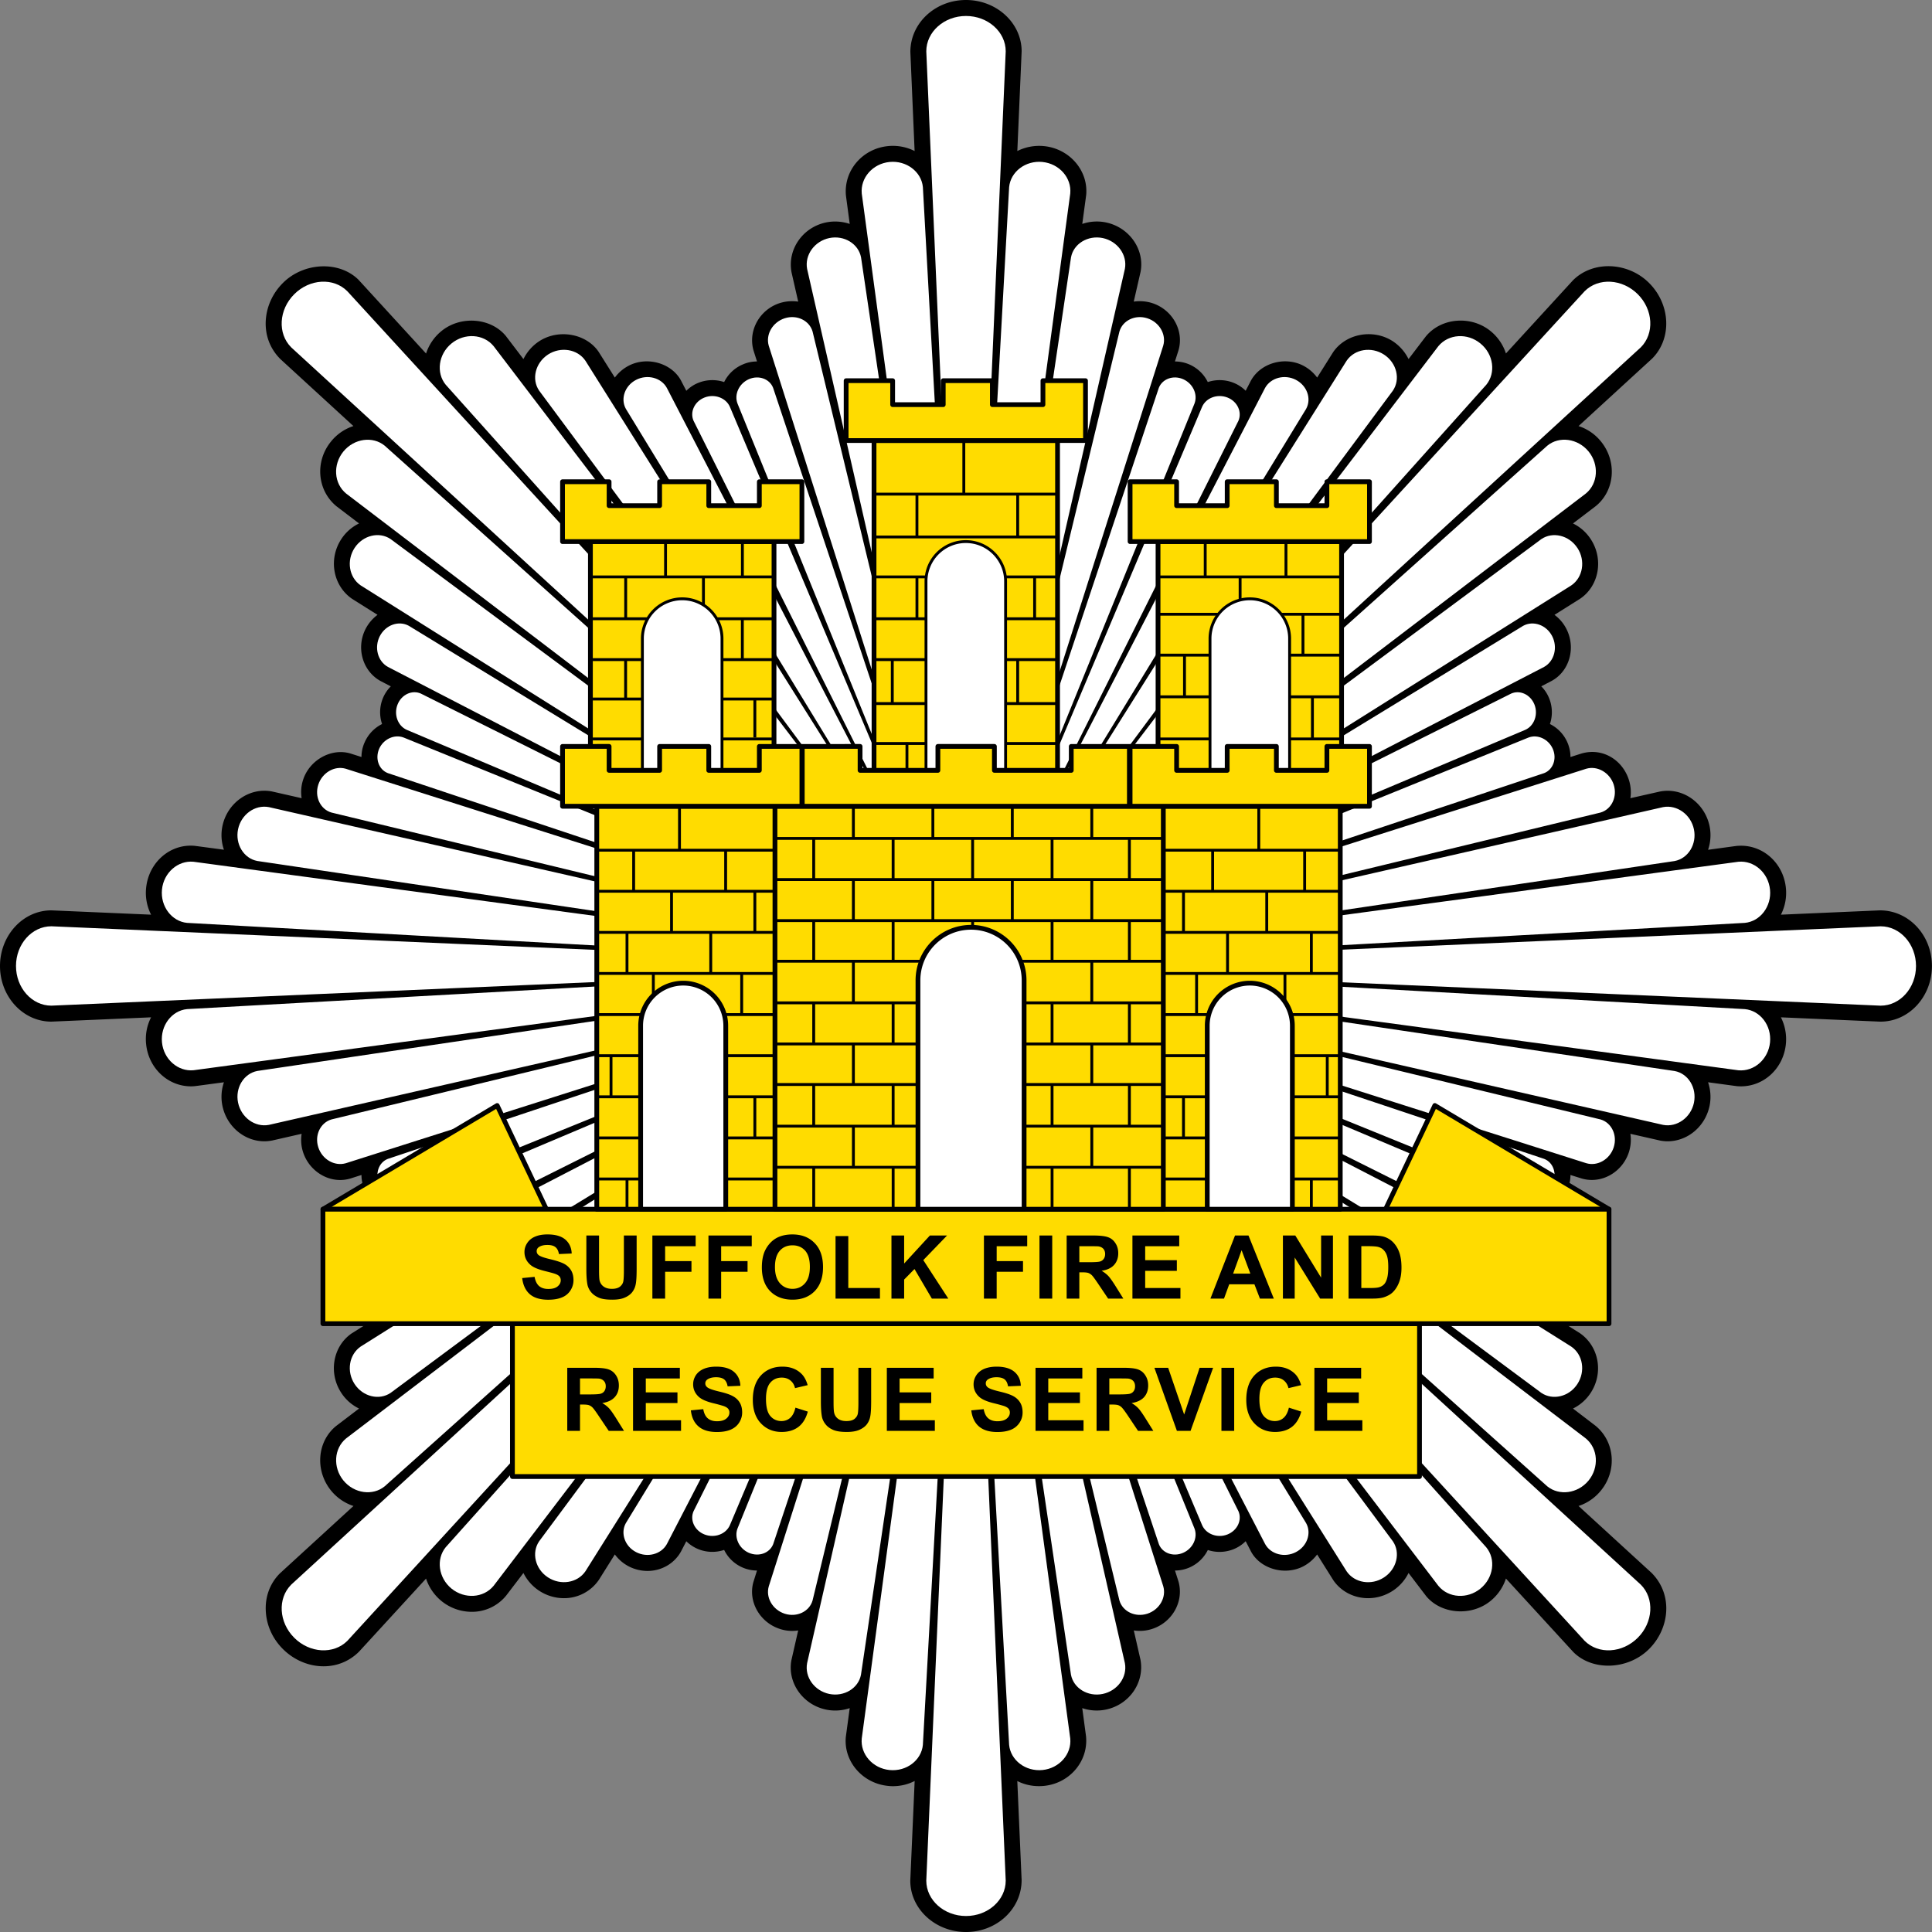
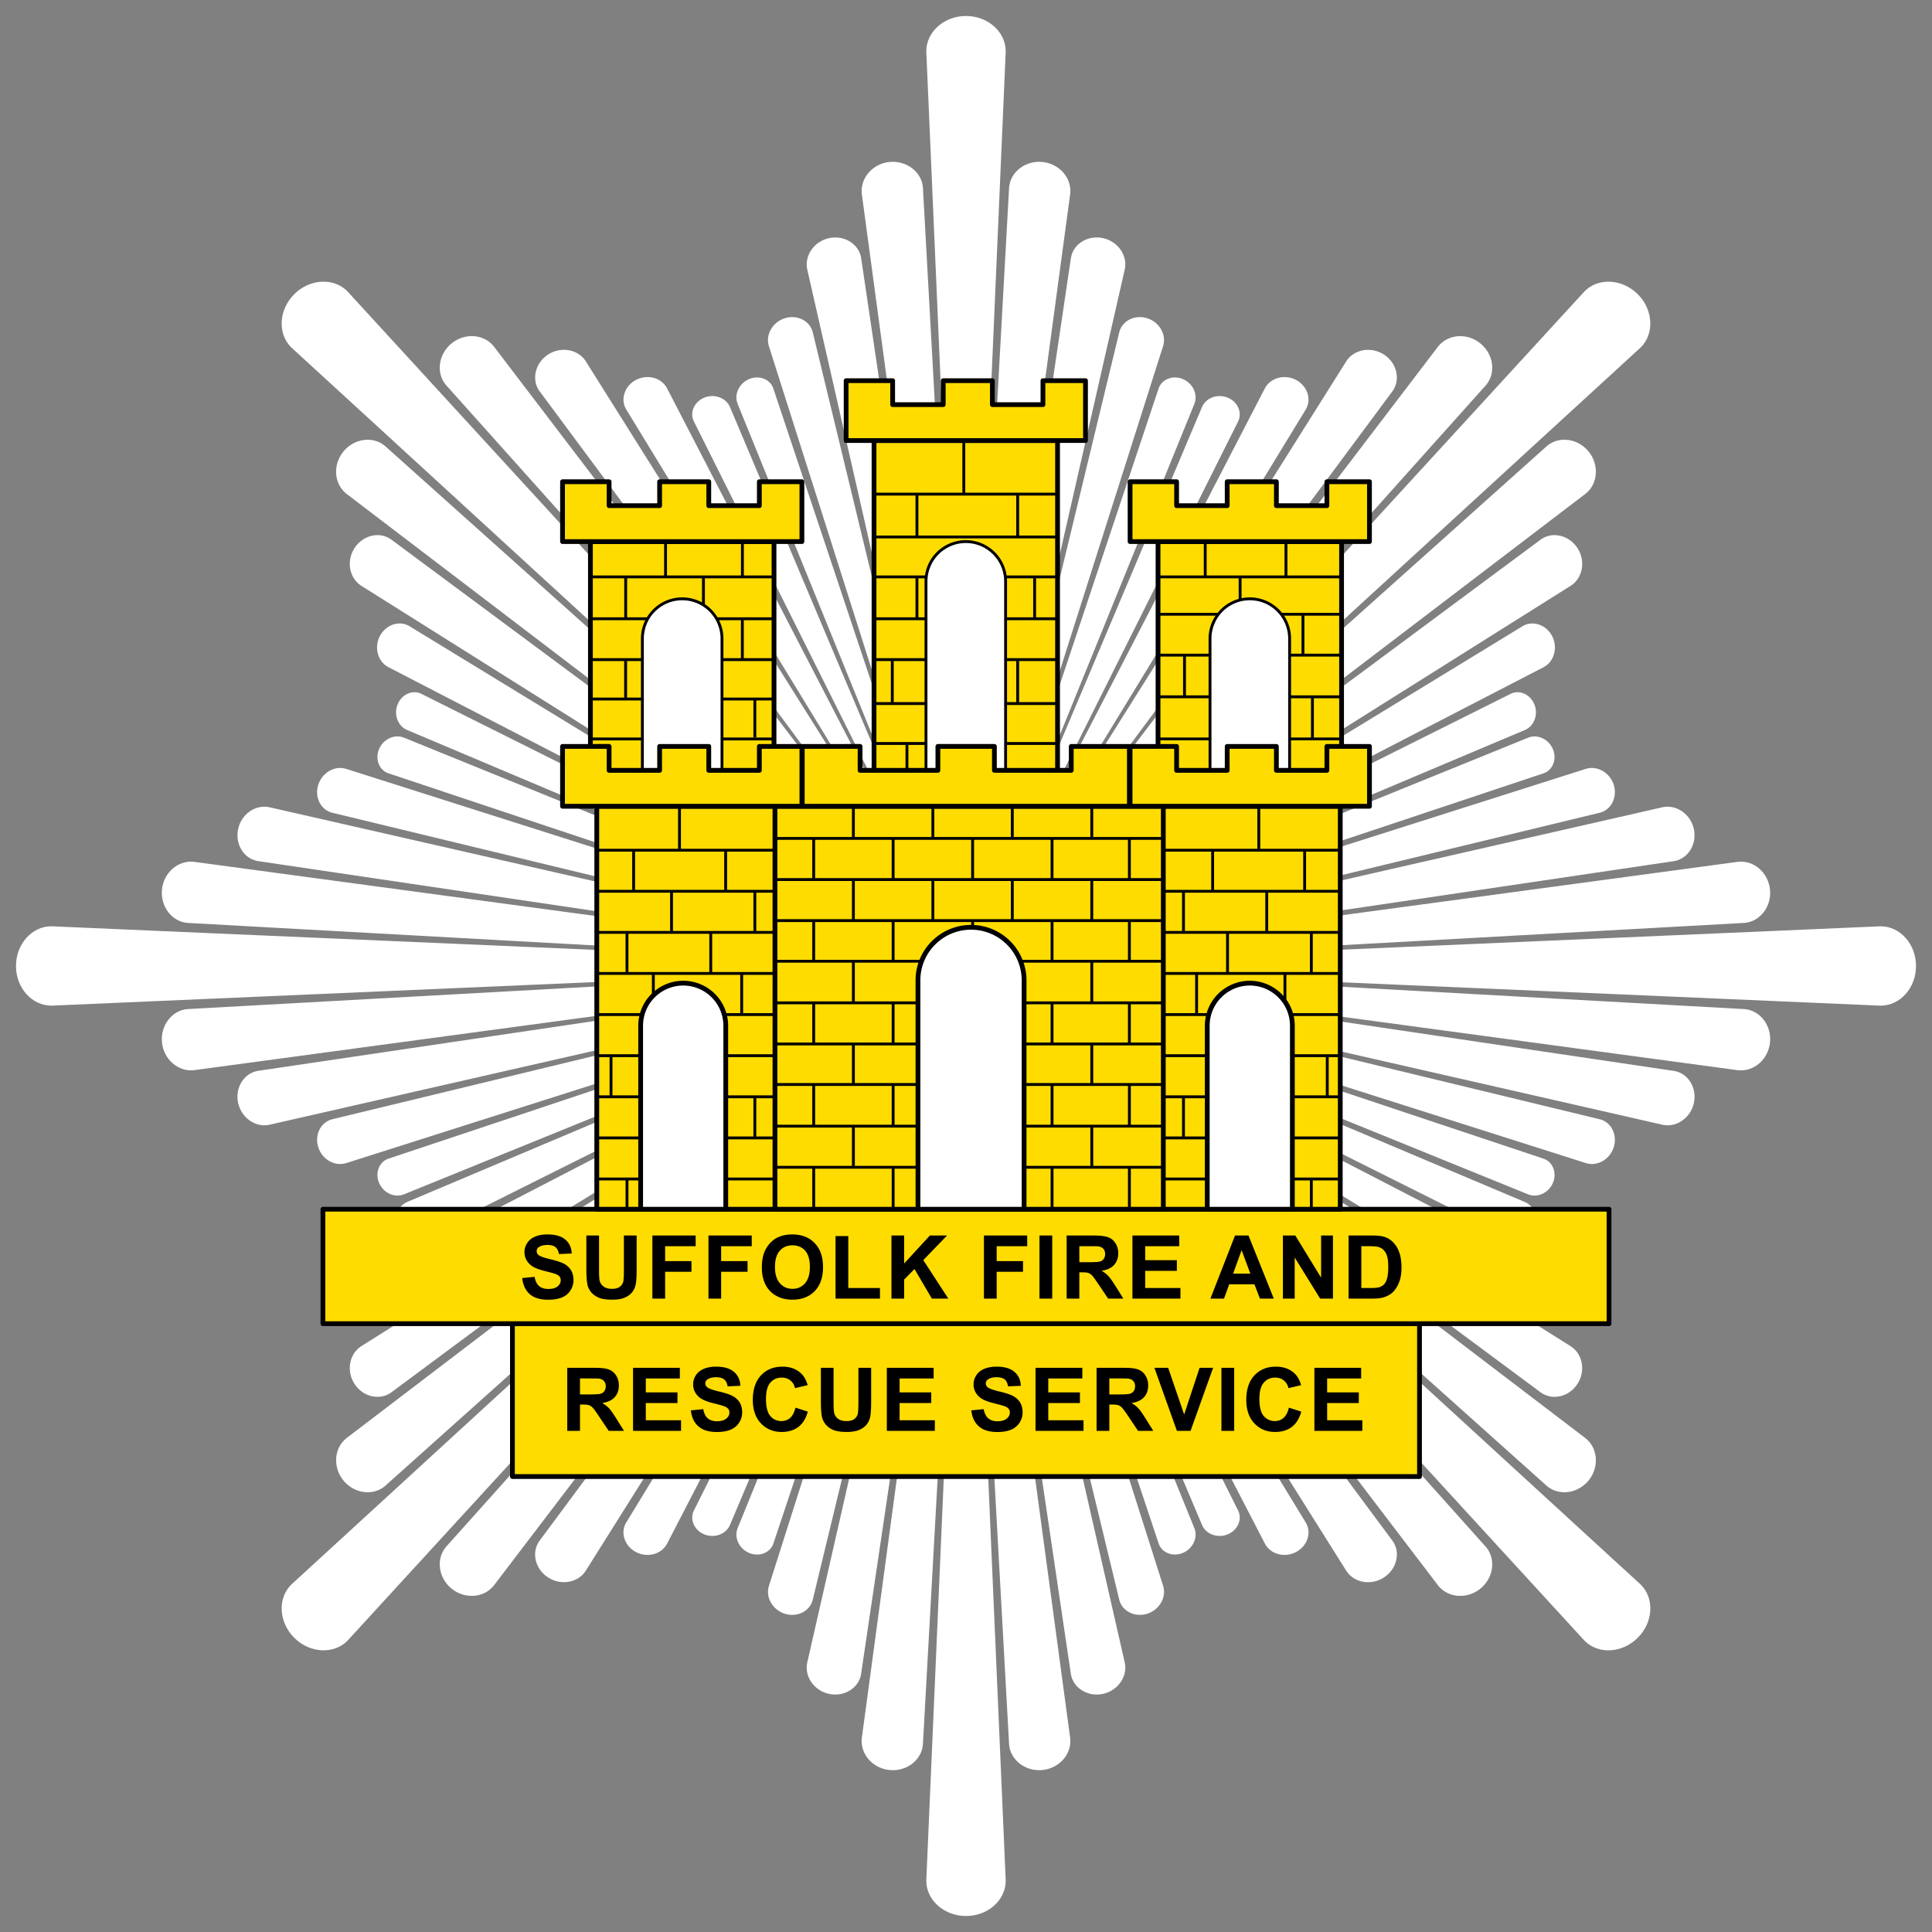
<svg xmlns="http://www.w3.org/2000/svg" width="300" height="300">
  <rect width="100%" height="100%" fill="#808080" stroke="none" />
-   <path d="m291.914 141.36-15.374.67a7.462 7.462 0 0 0 .772-4.146c-.372-3.745-3.374-6.561-6.971-6.561-.214 0-.428.009-.734.037l-4.378.595c.4-1.162.483-2.445.232-3.681-.669-3.179-3.401-5.484-6.524-5.484a6.29 6.29 0 0 0-1.236.13l-4.536 1.023c.14-.93.065-1.915-.233-2.844-.976-3.068-4.052-5.057-7.37-4.09l-1.701.54a5.66 5.66 0 0 0-.474-2.26 5.742 5.742 0 0 0-2.714-2.862 5.759 5.759 0 0 0-.093-3.923 5.521 5.521 0 0 0-1.255-1.933l1.627-.846c2.77-1.515 3.783-5.14 2.268-8.086a6.155 6.155 0 0 0-1.84-2.165l4.005-2.52c2.919-1.998 3.653-6.134 1.627-9.229a6.895 6.895 0 0 0-2.76-2.444l3.578-2.724c2.946-2.435 3.28-6.924.762-10.01a7.372 7.372 0 0 0-3.476-2.388l11.423-10.475c3.104-3.105 2.89-8.384-.474-11.749-3.244-3.244-8.682-3.54-11.823-.4l-10.4 11.35a7.46 7.46 0 0 0-2.39-3.477c-2.974-2.426-7.62-2.128-10.056.837l-2.677 3.513a7.08 7.08 0 0 0-2.444-2.77c-2.993-1.952-7.26-1.245-9.276 1.71l-2.473 3.932a6.29 6.29 0 0 0-2.175-1.859c-2.844-1.46-6.59-.427-8.104 2.324l-.818 1.58a5.69 5.69 0 0 0-1.934-1.255 5.834 5.834 0 0 0-3.95-.093 5.74 5.74 0 0 0-2.835-2.723 5.639 5.639 0 0 0-2.267-.474l.557-1.748c.883-3.039-.957-6.32-4.108-7.324a6.434 6.434 0 0 0-2.844-.223l1.06-4.628c.66-3.477-1.757-6.916-5.382-7.668a6.988 6.988 0 0 0-3.671.232l.604-4.47c.362-3.802-2.575-7.213-6.544-7.613a7.615 7.615 0 0 0-4.145.762l.67-15.475c0-4.397-3.877-7.975-8.645-7.975-4.759 0-8.644 3.578-8.634 8.077l.66 15.373a7.516 7.516 0 0 0-4.146-.762c-3.969.4-6.896 3.81-6.515 7.705l.585 4.378a7.091 7.091 0 0 0-3.671-.232c-3.625.752-6.042 4.191-5.363 7.76l1.032 4.536a6.455 6.455 0 0 0-2.844.223c-3.142 1.004-4.982 4.285-4.09 7.38l.539 1.692c-.78 0-1.534.158-2.259.483a5.704 5.704 0 0 0-2.844 2.714 5.809 5.809 0 0 0-3.94.093 5.539 5.539 0 0 0-1.934 1.264l-.846-1.636c-1.477-2.677-5.232-3.745-8.086-2.268a6.234 6.234 0 0 0-2.166 1.85l-2.528-4.015c-1.924-2.817-6.218-3.588-9.22-1.627a7.007 7.007 0 0 0-2.444 2.77l-2.733-3.588c-2.333-2.835-7.026-3.206-10.01-.753a7.484 7.484 0 0 0-2.38 3.477L55.685 43.46c-2.993-2.993-8.514-2.76-11.749.474-1.598 1.59-2.537 3.662-2.667 5.828-.13 2.277.65 4.378 2.268 5.995l11.339 10.4a7.392 7.392 0 0 0-3.467 2.39c-2.528 3.085-2.184 7.574.837 10.065l3.504 2.668a6.895 6.895 0 0 0-2.76 2.444c-2.018 3.095-1.293 7.231 1.7 9.276l3.932 2.472a6.395 6.395 0 0 0-1.85 2.175c-1.506 2.928-.493 6.553 2.324 8.105l1.589.827c-.54.53-.976 1.19-1.264 1.924a5.704 5.704 0 0 0-.093 3.923 5.742 5.742 0 0 0-2.714 2.862 5.485 5.485 0 0 0-.483 2.259l-1.757-.558c-2.974-.855-6.33 1.041-7.315 4.118a6.143 6.143 0 0 0-.223 2.835l-4.628-1.05c-3.532-.66-6.925 1.803-7.668 5.372a6.953 6.953 0 0 0 .232 3.68l-4.47-.595c-3.867-.4-7.223 2.566-7.613 6.534-.149 1.441.13 2.891.771 4.146l-15.484-.67c-4.397 0-7.975 3.876-7.975 8.645 0 4.758 3.578 8.634 7.975 8.634l15.484-.669a7.399 7.399 0 0 0-.771 4.155c.372 3.736 3.374 6.562 6.97 6.562.205 0 .428-.01.735-.047l4.378-.585a6.925 6.925 0 0 0-.232 3.67c.66 3.18 3.401 5.494 6.515 5.494.381 0 .771-.037 1.245-.13l4.536-1.032a6.172 6.172 0 0 0 .223 2.844c.818 2.547 3.188 4.331 5.763 4.331h.009c.52 0 1.04-.074 1.608-.241l1.691-.54c0 .763.158 1.534.484 2.25a5.762 5.762 0 0 0 2.714 2.872 5.705 5.705 0 0 0 .093 3.922 5.736 5.736 0 0 0 1.254 1.943l-1.626.836c-2.77 1.515-3.792 5.14-2.268 8.087a6.14 6.14 0 0 0 1.84 2.165l-4.006 2.52c-2.918 1.997-3.652 6.134-1.626 9.229a6.895 6.895 0 0 0 2.76 2.444l-3.587 2.733c-2.937 2.426-3.272 6.906-.753 10.01a7.506 7.506 0 0 0 3.476 2.389L43.46 244.316c-1.543 1.543-2.324 3.644-2.184 5.92.12 2.166 1.06 4.24 2.658 5.829 1.7 1.7 3.997 2.676 6.302 2.676 2.09 0 4.024-.78 5.52-2.277l10.401-11.34a7.56 7.56 0 0 0 2.389 3.477 7.471 7.471 0 0 0 4.703 1.682 6.84 6.84 0 0 0 5.354-2.528l2.676-3.504a7.045 7.045 0 0 0 2.445 2.76 7.012 7.012 0 0 0 3.839 1.153A6.54 6.54 0 0 0 93 245.311l2.472-3.941a6.26 6.26 0 0 0 2.166 1.859 6.421 6.421 0 0 0 2.9.706c2.184 0 4.173-1.143 5.214-3.03l.818-1.58c.548.54 1.208.967 1.933 1.255a5.81 5.81 0 0 0 3.941.093 5.721 5.721 0 0 0 2.844 2.723 5.628 5.628 0 0 0 2.259.474l-.549 1.748c-.883 3.03.958 6.31 4.109 7.324a6.016 6.016 0 0 0 2.834.232l-1.05 4.61c-.66 3.486 1.757 6.925 5.372 7.678.474.102.958.148 1.432.148.79 0 1.543-.13 2.249-.372l-.604 4.462c-.363 3.792 2.565 7.212 6.543 7.612.251.028.502.046.753.046 1.227 0 2.38-.288 3.393-.808l-.679 15.485c0 4.387 3.885 7.965 8.653 7.965 4.76 0 8.644-3.578 8.635-8.077l-.67-15.364c1.218.614 2.612.902 4.155.753 3.97-.4 6.897-3.82 6.516-7.705l-.586-4.369a6.986 6.986 0 0 0 3.672.223c3.624-.753 6.032-4.192 5.363-7.76l-1.032-4.527c.92.14 1.905.074 2.844-.233 3.142-1.013 4.982-4.294 4.09-7.38l-.54-1.691c.781 0 1.534-.158 2.26-.474a5.743 5.743 0 0 0 2.843-2.714c1.227.418 2.658.4 3.941-.102a5.625 5.625 0 0 0 1.933-1.264l.846 1.635c1.46 2.677 5.224 3.746 8.086 2.278a6.42 6.42 0 0 0 2.166-1.85l2.519 4.006c1.19 1.738 3.206 2.779 5.39 2.779 1.358 0 2.687-.4 3.84-1.153a7.053 7.053 0 0 0 2.444-2.76l2.732 3.588c2.333 2.825 7.027 3.188 10.001.753a7.481 7.481 0 0 0 2.389-3.477l10.475 11.423c2.993 2.993 8.514 2.76 11.748-.474 1.701-1.691 2.677-3.996 2.677-6.31 0-2.083-.79-4.016-2.277-5.512l-11.349-10.392a7.457 7.457 0 0 0 3.476-2.398c2.52-3.085 2.185-7.575-.836-10.056l-3.504-2.677a6.916 6.916 0 0 0 2.751-2.435c2.026-3.095 1.301-7.231-1.7-9.286l-3.932-2.463a6.35 6.35 0 0 0 1.859-2.184c1.496-2.928.483-6.552-2.333-8.105l-1.58-.827a5.46 5.46 0 0 0 1.264-1.924 5.705 5.705 0 0 0 .093-3.922 5.742 5.742 0 0 0 2.714-2.863 5.66 5.66 0 0 0 .474-2.258l1.756.548a5.515 5.515 0 0 0 1.562.223c2.584 0 4.944-1.775 5.762-4.331.288-.93.372-1.896.223-2.835l4.629 1.05c.381.074.771.112 1.143.112 3.123 0 5.856-2.305 6.525-5.493a7.025 7.025 0 0 0-.233-3.672l4.471.604c.214.019.418.028.632.028 3.606 0 6.609-2.816 6.98-6.57a7.559 7.559 0 0 0-.771-4.146l15.373.669h.102c4.406 0 7.975-3.876 7.975-8.635 0-4.768-3.569-8.644-8.077-8.644" />
  <path d="M138.126 25.151c-2.612.26-4.545 2.463-4.313 4.908l16.182 119.936-6.692-120.95c-.232-2.379-2.556-4.154-5.177-3.894m45.59 33.73c-1.534-.67-3.225-.047-3.774 1.338l-29.947 89.776 35.478-87.313c.557-1.431-.233-3.132-1.757-3.801m-61.855-9.462c-1.878.595-3.002 2.51-2.491 4.266l30.625 96.31-23.822-98.522c-.502-1.71-2.435-2.649-4.312-2.054m28.134-46.937c-3.392 0-6.162 2.463-6.162 5.493l6.162 142.02 6.172-142.02c0-3.03-2.77-5.493-6.172-5.493m28.144 46.937c-1.877-.595-3.82.344-4.313 2.054l-23.83 98.522 30.625-96.31c.52-1.756-.604-3.671-2.482-4.266m-16.265-24.268c-2.63-.26-4.945 1.515-5.177 3.894l-6.702 120.95L166.186 30.06c.242-2.445-1.7-4.648-4.312-4.908m9.36 11.813c-2.324-.474-4.536.893-4.927 2.993l-16.312 110.038 24.677-108.244c.41-2.156-1.134-4.303-3.439-4.787m-42.457 0c-2.305.484-3.848 2.63-3.448 4.787l24.667 108.244-16.293-110.038c-.4-2.1-2.612-3.467-4.926-2.993m-83.093 8.728c-2.398 2.398-2.612 6.097-.465 8.244l104.777 96.06L53.927 45.217c-2.138-2.147-5.837-1.933-8.244.474m24.426 7.64c-2.036 1.664-2.417 4.554-.902 6.404l80.788 90.26L76.643 53.74c-1.571-1.896-4.499-2.073-6.534-.409M53.323 70.109c-1.664 2.044-1.478 4.963.418 6.524l96.254 73.362-90.259-80.788c-1.85-1.515-4.74-1.134-6.413.902m31.76-15.048c-1.971 1.301-2.575 3.83-1.367 5.595l66.28 89.34L90.9 56.008c-1.237-1.813-3.848-2.23-5.819-.948m24.324 6.664c-1.552.604-2.314 2.25-1.71 3.616l42.3 84.654-36.658-86.82c-.614-1.404-2.38-2.054-3.932-1.45m6.878-2.844c-1.524.67-2.314 2.37-1.757 3.801l35.468 87.313-29.947-89.776c-.539-1.385-2.23-2.007-3.764-1.338M55.061 85.082c-1.292 1.97-.865 4.582.948 5.819l93.986 59.094-89.33-66.28c-1.766-1.207-4.303-.613-5.604 1.367m43.712-26.099c-1.747.902-2.454 2.946-1.59 4.499l52.812 86.513-46.445-89.757c-.873-1.599-3.03-2.156-4.777-1.255m151.808 62.868c-.595-1.859-2.51-2.992-4.266-2.481l-96.32 30.625 98.532-23.822c1.71-.492 2.649-2.435 2.054-4.322m-12.306-12.436c-.614-1.561-2.25-2.323-3.616-1.72l-84.664 42.3 86.83-36.657c1.403-.614 2.054-2.38 1.45-3.923m2.844 6.869c-.67-1.524-2.37-2.314-3.802-1.747l-87.322 35.458 89.786-29.947c1.384-.539 2.007-2.23 1.338-3.764m21.916 12.492c-.483-2.305-2.63-3.848-4.786-3.448l-108.254 24.667 110.038-16.293c2.11-.4 3.477-2.612 3.002-4.926m-72.441-67.051c-1.562-.604-3.318.046-3.932 1.45l-36.667 86.82 42.309-84.654c.595-1.367-.158-3.012-1.71-3.616m-40.58 88.289zm124.835-11.879c-.27-2.62-2.463-4.554-4.917-4.322l-119.937 16.182 120.95-6.692c2.389-.232 4.164-2.556 3.904-5.168m17.176 5.698-142.03 6.162h.01l.01.019v-.01l86.495 52.822c1.571.855 3.597.148 4.517-1.608.893-1.748.335-3.885-1.264-4.778l-89.757-46.435 84.655 42.3c1.366.603 3.002-.159 3.615-1.71.604-1.562-.046-3.319-1.45-3.932l-86.82-36.667 142.02 6.162c3.03 0 5.494-2.76 5.494-6.162 0-3.393-2.463-6.163-5.493-6.163m-51.009-45.06c-.901-1.747-2.937-2.453-4.498-1.598l-86.523 52.82 89.766-46.435c1.599-.883 2.157-3.04 1.255-4.787m-11.136-45.441c-2.026-1.673-4.954-1.478-6.524.409l-73.362 96.254 80.797-90.25c1.515-1.859 1.134-4.75-.91-6.413m-28.665 5.642c-1.738-.892-3.885-.335-4.777 1.264l-46.445 89.757 52.82-86.504c.865-1.57.159-3.606-1.598-4.517m13.7-3.913c-1.97-1.283-4.582-.865-5.818.957l-59.104 93.977 66.288-89.33c1.209-1.775.614-4.303-1.366-5.604m39.4-9.378c-2.408-2.398-6.107-2.612-8.254-.465l-96.068 104.777 104.786-96.059c2.147-2.147 1.934-5.855-.464-8.253m-9.379 39.4c-1.301-1.98-3.839-2.575-5.605-1.367l-89.339 66.28L243.991 90.9c1.812-1.237 2.24-3.848.948-5.819m1.738-14.973c-1.673-2.036-4.564-2.426-6.413-.902l-90.269 80.788 96.255-73.362c1.905-1.561 2.082-4.489.427-6.524m28.172 91.755c.26-2.62-1.515-4.935-3.904-5.167l-120.94-6.702 119.927 16.2c2.454.224 4.647-1.719 4.917-4.33m-158.574 79.254c1.543.67 3.234.056 3.783-1.338l29.947-89.786-35.478 87.332c-.557 1.422.233 3.132 1.748 3.792m3.104 5.196c-.52 1.756.604 3.662 2.482 4.266 1.877.595 3.82-.344 4.312-2.054l23.832-98.522-6.172 142.02c0 3.03 2.77 5.493 6.172 5.493 3.392 0 6.162-2.463 6.162-5.493l-6.162-142.011 6.692 120.94c.232 2.38 2.556 4.155 5.177 3.895 2.611-.26 4.554-2.463 4.312-4.908l-16.181-119.927 16.293 110.029c.4 2.1 2.612 3.467 4.926 2.992 2.305-.483 3.857-2.62 3.448-4.786L150.014 150.05l23.812 98.476c.502 1.71 2.436 2.649 4.322 2.054 1.869-.604 2.993-2.51 2.482-4.266l-30.616-96.292v-.009l46.435 89.748c.874 1.599 3.03 2.157 4.768 1.255 1.757-.902 2.464-2.946 1.6-4.499l-52.812-86.504h.01l73.343 96.245c1.561 1.896 4.498 2.073 6.525.418 2.044-1.673 2.425-4.563.901-6.413l-80.779-90.26 96.06 104.788c2.146 2.137 5.846 1.923 8.253-.484 2.398-2.398 2.612-6.097.465-8.244l-104.768-96.05-.01-.018zm9.388 16.72c2.323.475 4.535-.892 4.926-2.992l16.312-110.038-24.677 108.244c-.41 2.165 1.133 4.303 3.439 4.786m-58.658-16.358c2.035 1.655 4.963 1.478 6.534-.427l73.352-96.255-80.788 90.26c-1.515 1.858-1.134 4.75.902 6.422m39.297-8.402c1.552.604 3.318-.047 3.932-1.45l36.657-86.83-42.3 84.664c-.603 1.367.159 3.012 1.711 3.616m28.72 36.574c2.63.26 4.945-1.515 5.177-3.895l6.702-120.95-16.192 119.937c-.241 2.445 1.701 4.648 4.313 4.908m-39.344-33.832c1.738.901 3.885.344 4.768-1.255l46.445-89.767-52.82 86.523c-.856 1.552-.159 3.597 1.607 4.499m-13.7 3.913c1.97 1.292 4.582.873 5.819-.939l59.094-93.996-66.28 89.34c-1.207 1.765-.613 4.303 1.367 5.595m165.499-66.79c.595-1.878-.344-3.82-2.054-4.314l-98.522-23.83 96.31 30.625c1.756.52 3.671-.604 4.266-2.482m12.454-6.906c.475-2.323-.892-4.535-3.002-4.926l-110.028-16.312 108.244 24.677c2.156.41 4.303-1.143 4.786-3.439m-21.916 12.483c.67-1.534.046-3.225-1.338-3.764l-89.776-29.957 87.312 35.478c1.432.557 3.133-.233 3.802-1.757m-1.785 32.568c1.766 1.199 4.304.613 5.596-1.366 1.292-1.97.873-4.573-.948-5.819l-93.968-59.094v.009zm-24.426 28.655c1.99-1.301 2.584-3.839 1.376-5.605l-66.27-89.32 59.085 93.977c1.236 1.812 3.839 2.24 5.81.948m-31.193-3.82c1.524-.66 2.314-2.37 1.757-3.792l-35.413-87.174 36.602 86.672c.614 1.403 2.38 2.054 3.923 1.45 1.561-.614 2.314-2.25 1.719-3.616l-42.29-84.636 29.938 89.758c.539 1.394 2.24 2.007 3.764 1.338m62.961-11.228c1.655-2.035 1.469-4.963-.427-6.525l-96.236-73.352 90.24 80.779c1.86 1.515 4.75 1.134 6.423-.902M49.42 121.861c-.604 1.877.344 3.82 2.054 4.312l98.522 23.822-96.31-30.625c-1.756-.511-3.671.622-4.266 2.49m-12.455 6.907c-.474 2.323.893 4.535 2.993 4.926l110.038 16.302-108.244-24.667c-2.166-.41-4.303 1.134-4.787 3.439m-11.813 9.36c-.26 2.62 1.515 4.944 3.894 5.176l120.95 6.692-119.937-16.182c-2.444-.241-4.647 1.71-4.907 4.313m33.823-39.344c-.892 1.738-.335 3.895 1.264 4.778l89.757 46.435-86.513-52.82c-1.562-.856-3.597-.15-4.508 1.607m-.102 17.493c-.66 1.543-.047 3.234 1.347 3.773l89.776 29.947-87.313-35.468c-1.431-.557-3.141.233-3.81 1.748m2.853-6.86c-.604 1.543.046 3.31 1.45 3.923l86.82 36.657-84.654-42.3c-1.367-.603-3.012.159-3.616 1.72m-59.243 40.58c0 3.402 2.463 6.163 5.493 6.163l142.02-6.163-142.02-6.162c-3.03 0-5.493 2.77-5.493 6.162m43.2 104.313c2.408 2.407 6.107 2.621 8.254.483l96.06-104.796-104.778 96.069c-2.147 2.147-1.933 5.846.465 8.244m13.189-70.601c.669 1.533 2.379 2.323 3.81 1.766l87.313-35.478-89.776 29.957c-1.394.539-2.007 2.24-1.347 3.755m.111 17.51c.902 1.757 2.947 2.464 4.499 1.6l86.513-52.822-89.757 46.454c-1.599.874-2.156 3.021-1.255 4.769m-5.66 28.673c1.673 2.036 4.563 2.417 6.413.902l90.26-80.798-96.255 73.362c-1.896 1.562-2.073 4.499-.418 6.534m1.738-14.973c1.301 1.98 3.838 2.565 5.595 1.366l89.34-66.289-93.987 59.095c-1.813 1.245-2.24 3.857-.948 5.828m6.664-24.333c.604 1.561 2.25 2.323 3.616 1.719l84.654-42.309-86.82 36.667c-1.404.614-2.054 2.37-1.45 3.923m-36.574-28.72c.26 2.611 2.463 4.554 4.907 4.321l119.937-16.19-120.95 6.7c-2.379.233-4.154 2.557-3.894 5.168m11.813 9.35c.484 2.315 2.621 3.867 4.787 3.458l108.244-24.677-110.038 16.303c-2.1.4-3.467 2.612-2.993 4.917m12.455 6.924c.595 1.878 2.51 2.993 4.266 2.491l96.31-30.635-98.522 23.831c-1.71.502-2.658 2.436-2.054 4.313" fill="#fff" />
  <path d="M220.42 229.278H79.57V205.53h140.85Zm0 0" fill="#ffdc00" stroke="#000" stroke-width=".742" stroke-linecap="round" stroke-linejoin="round" />
-   <path d="M50.153 187.768h34.688l-7.64-16.107zM222.8 171.66l-7.65 16.108h34.697zm0 0" fill="#ffdc00" stroke="#000" stroke-width=".742" stroke-linejoin="round" />
  <path d="M249.847 205.54H50.144v-17.772h199.703Zm0 0" fill="#ffdc00" />
  <path d="M249.847 205.54H50.144v-17.772h199.703Zm-112.14-17.772h24.576" fill="none" stroke="#000" stroke-width=".742" stroke-linejoin="round" />
  <path d="M208.114 187.768H92.667v-62.57h115.447Zm0 0" fill="#ffdc00" stroke="#000" stroke-width=".742" stroke-linecap="round" stroke-linejoin="round" />
  <path d="M180.64 187.768h-60.304v-62.57h60.303zM120.188 122.511H91.68V84.097h28.507zM164.216 122.511h-28.497V68.408h28.497zM208.319 122.511H179.82V84.097h28.498zm0 0" fill="#ffdc00" stroke="#000" stroke-width=".742" stroke-linecap="round" stroke-linejoin="round" />
  <path d="M92.044 89.58h28.134m-16.832-5.483v5.484m11.934-5.484v5.484m-6.05 0v6.497m10.948 0H92.044m5.112-6.497v6.497m-5.112 6.348h28.134m-28.134 6.116h28.134m0 6.2H92.044m57.617-46.334v8.318m-13.784 0h28.265m0 6.655h-28.265m28.339 6.2h-8.514m-11.915 0h-7.91m28.265 6.497h-28.265m28.265 6.348h-28.265m22.149-25.7v6.655m-15.643-6.655v6.655m0 6.2v6.497m21.833 13.17h-28.34m0 6.2h28.266m15.837-25.867h28.34m-21.173-5.419v5.419m12.538-5.419v5.419m-7.12 0v4.024m-12.743 1.776h28.284m-5.781 0v6.348m5.78 0h-28.283m28.498 6.469H179.82m28.498 6.543H179.82M92.667 132.02h27.67m-.159-1.831h60.461m-60.46 6.385h60.46m-60.46 6.376h60.46m-60.46 6.311h60.46m-60.46 6.46h60.46m-60.46 6.385h60.46m-60.46 6.292h60.46m-60.46 6.47h60.46m-60.46 6.385h60.46m-75.127-56.056v6.823m27-6.785v4.954m12.343-4.954v4.954m12.334-4.954v4.954m12.343-4.954v4.954m-43.182-.075v6.479m12.334-6.479v6.479m12.343-6.479v6.479m12.334-6.479v6.479m12.008-6.479v6.479m-42.857-.01v6.562m12.343-6.561v6.561m12.334-6.561v6.561m12.343-6.561v6.561m-43.182-.074v6.19m12.334-6.19v6.19m12.343-6.19v6.19m12.334-6.19v6.19m12.008-6.19v6.19m-42.857 12.622v6.6m12.343-6.6v6.6m12.334-6.6v6.6m12.343-6.6v6.6m-43.182-.056v6.413m12.334-6.413v6.413m12.343-6.413v6.413m12.334-6.413v6.413m12.008-6.413v6.413m-42.857 0v6.367m12.343-6.367v6.367m12.334-6.367v6.367m12.343-6.367v6.367m-43.182.046v6.515m12.334-6.515v6.515m12.343-6.515v6.515m12.334-6.515v6.515m12.008-6.515v6.515M98.392 132.02v6.432m-5.725-.056h27.67m-16.062.056v6.478m12.938-6.478v6.478m-4.535-12.91v6.432m-15.318 6.404v6.348m17.809-.047v6.386m-20.29 6.385v6.385m2.481 12.762v4.693m13.003-42.987v6.506m6.85 19.082v6.506m-15.763-25.671v6.339m18.886 6.385h-27.67m.15-6.385h27.52m0-6.386h-27.67m.15-6.376h27.362m12.334 4.48v6.376m12.343-6.376v6.376m12.334-6.376v6.376m12.343-6.376v6.376m-43.182 0v6.47m12.334-6.47v6.47m12.343-6.47v6.47m12.334-6.47v6.47m12.008-6.47v6.47" fill="none" stroke="#000" stroke-width=".445" stroke-linejoin="round" />
  <path d="M149.967 84.097a6.184 6.184 0 0 0-6.18 6.18v30.273h12.361V90.278c0-3.411-2.77-6.181-6.18-6.181" fill="#fff" />
  <path d="M149.967 84.097a6.184 6.184 0 0 0-6.18 6.18v30.273h12.361V90.278c0-3.411-2.77-6.181-6.18-6.181zm0 0" fill="none" stroke="#000" stroke-width=".445" stroke-linecap="round" stroke-linejoin="round" />
  <path d="M105.93 92.983a6.184 6.184 0 0 0-6.181 6.18v23.348h12.362V99.163c0-3.41-2.77-6.18-6.181-6.18" fill="#fff" />
  <path d="M105.93 92.983a6.184 6.184 0 0 0-6.181 6.18v23.348h12.362V99.163c0-3.41-2.77-6.18-6.181-6.18zm0 0" fill="none" stroke="#000" stroke-width=".445" stroke-linecap="round" stroke-linejoin="round" />
  <path d="M194.07 92.983a6.184 6.184 0 0 0-6.18 6.18v23.348h12.36V99.163c0-3.41-2.769-6.18-6.18-6.18" fill="#fff" />
  <path d="M194.07 92.983a6.184 6.184 0 0 0-6.18 6.18v23.348h12.36V99.163c0-3.41-2.769-6.18-6.18-6.18zm0 0" fill="none" stroke="#000" stroke-width=".445" stroke-linecap="round" stroke-linejoin="round" />
  <path d="M150.785 143.991c-4.545 0-8.244 3.69-8.244 8.235v35.542h16.48v-35.542a8.239 8.239 0 0 0-8.236-8.235" fill="#fff" />
  <path d="M150.785 143.991c-4.545 0-8.244 3.69-8.244 8.235v35.542h16.48v-35.542a8.239 8.239 0 0 0-8.236-8.235zm0 0" fill="none" stroke="#000" stroke-width=".742" stroke-linecap="round" stroke-linejoin="round" />
  <path d="M158.026 102.584v6.515m-17.195 6.19v4.332m-25.56-23.534v6.348m-18.125-.149v6.181m20.067 0v6.051m66.717-12.892v6.45m19.862.215v6.45m-65.238-12.26v6.767m22.102-19.825v6.664m-40.32 74.226h-27.67m27.67 6.385h-27.67m27.67 6.376h-27.52m115.493-51.054h-27.67m14.825-6.823v6.823m7.12 0v6.394m5.725-.018h-27.67m16.061.018v6.516m-12.928-6.516v6.516m4.526-12.91v6.394m15.327 6.441v6.358m-17.818-.056v6.385m20.29 6.386v6.385m-2.472 12.761v4.694m-13.013-42.987v6.506m-6.84 19.082v6.506m15.754-25.662v6.33m-18.887 6.385h27.67m-.149-6.386h-27.52m0-6.385h27.67m-.15-6.376h-27.363m-.158 25.532h27.67m-27.67 6.385h27.67m-27.67 6.376h27.28" fill="none" stroke="#000" stroke-width=".445" stroke-linejoin="round" />
  <path d="M194.07 152.663a6.61 6.61 0 0 0-6.608 6.608v28.497h13.216v-28.497a6.616 6.616 0 0 0-6.608-6.608" fill="#fff" />
  <path d="M194.07 152.663a6.61 6.61 0 0 0-6.608 6.608v28.497h13.216v-28.497a6.616 6.616 0 0 0-6.608-6.608zm0 0" fill="none" stroke="#000" stroke-width=".742" stroke-linecap="round" stroke-linejoin="round" />
  <path d="M106.088 152.663a6.616 6.616 0 0 0-6.609 6.608v28.497h13.217v-28.497a6.61 6.61 0 0 0-6.608-6.608" fill="#fff" />
  <path d="M106.088 152.663a6.616 6.616 0 0 0-6.609 6.608v28.497h13.217v-28.497a6.61 6.61 0 0 0-6.608-6.608zm0 0" fill="none" stroke="#000" stroke-width=".742" stroke-linecap="round" stroke-linejoin="round" />
  <path d="M87.35 74.802v9.295h37.169v-9.295h-6.608v3.718h-7.854v-3.718h-7.631v3.718H94.58v-3.718zM175.48 74.802v9.295h37.17v-9.295h-6.609v3.718h-7.844v-3.718h-7.64v3.718h-7.854v-3.718zM131.388 59.113v9.295h37.168v-9.295h-6.608v3.718h-7.854v-3.718h-7.63v3.718h-7.855v-3.718zM124.575 115.903v9.294h50.794v-9.294h-9.025v3.718H154.41v-3.718h-8.774v3.718h-12.083v-3.718zM87.35 115.903v9.294h37.169v-9.294h-6.608v3.718h-7.854v-3.718h-7.631v3.718H94.58v-3.718zM175.48 115.903v9.294h37.17v-9.294h-6.609v3.718h-7.844v-3.718h-7.64v3.718h-7.854v-3.718zm0 0" fill="#ffdc00" stroke="#000" stroke-width=".742" stroke-linecap="round" stroke-linejoin="round" />
  <path d="m81.086 198.457 1.924-.186c.12.65.353 1.125.706 1.432.353.297.827.446 1.431.446.642 0 1.116-.13 1.44-.4.326-.27.484-.586.484-.948a.934.934 0 0 0-.195-.595c-.14-.158-.381-.307-.716-.418-.232-.084-.762-.223-1.58-.428-1.069-.27-1.812-.585-2.24-.976-.604-.539-.901-1.19-.901-1.97 0-.502.14-.967.427-1.394.28-.437.688-.772 1.218-.995.539-.232 1.18-.344 1.933-.344 1.227 0 2.157.27 2.78.809.613.54.947 1.264.975 2.156l-1.98.084c-.083-.502-.27-.864-.548-1.078-.27-.223-.697-.335-1.245-.335-.577 0-1.032.121-1.357.354a.729.729 0 0 0-.307.613c0 .232.093.428.288.595.251.204.855.427 1.822.65.957.233 1.673.465 2.137.707.456.242.818.576 1.079.994.26.419.39.94.39 1.562 0 .567-.158 1.087-.465 1.58a2.772 2.772 0 0 1-1.32 1.087c-.576.242-1.282.363-2.137.363-1.236 0-2.194-.288-2.854-.855-.66-.576-1.06-1.413-1.19-2.51M91.05 191.849h1.97v5.307c0 .846.028 1.385.074 1.636.093.4.288.725.613.966.316.242.753.372 1.302.372.567 0 .985-.12 1.273-.353.279-.233.455-.511.511-.846.056-.335.084-.883.084-1.664v-5.418h1.98v5.149c0 1.17-.047 2.007-.158 2.49a2.797 2.797 0 0 1-.586 1.228c-.288.334-.678.604-1.162.799-.474.204-1.106.297-1.877.297-.939 0-1.645-.102-2.129-.325-.483-.214-.873-.493-1.152-.836a2.761 2.761 0 0 1-.558-1.088c-.12-.558-.186-1.394-.186-2.49zM101.301 201.645v-9.796h6.72v1.663h-4.74v2.315h4.09v1.654h-4.09v4.164zM110.01 201.645v-9.796h6.72v1.663h-4.75v2.315h4.1v1.654h-4.1v4.164zM120.336 196.747c0 1.106.26 1.942.772 2.519.511.576 1.162.864 1.952.864s1.431-.288 1.933-.855c.511-.567.762-1.422.762-2.556 0-1.125-.242-1.961-.734-2.519-.493-.548-1.153-.827-1.961-.827-.818 0-1.478.279-1.97.836-.503.567-.754 1.404-.754 2.538m-2.035.065c0-1.004.149-1.84.446-2.519.223-.493.52-.939.91-1.348.382-.39.81-.678 1.265-.873.613-.26 1.32-.39 2.11-.39 1.45 0 2.602.445 3.467 1.347.873.892 1.3 2.138 1.3 3.736 0 1.58-.427 2.817-1.282 3.709-.864.892-2.017 1.338-3.457 1.338-1.45 0-2.612-.446-3.476-1.329-.856-.883-1.283-2.119-1.283-3.671M129.742 201.645v-9.713h1.98V200h4.917v1.645zM138.424 201.645v-9.796h1.97v4.35l3.997-4.35h2.667l-3.69 3.82 3.885 5.976h-2.556l-2.695-4.591-1.608 1.635v2.956zM152.784 201.645v-9.796h6.72v1.663h-4.74v2.315h4.089v1.654h-4.09v4.164zM161.409 191.849h1.98v9.796h-1.98zM167.6 195.994h1.468c.948 0 1.543-.037 1.775-.12a1.02 1.02 0 0 0 .558-.42c.13-.185.204-.436.204-.733 0-.326-.093-.595-.27-.8-.176-.195-.427-.325-.743-.38-.158-.02-.641-.029-1.44-.029h-1.553zm-1.971 5.651v-9.796h4.164c1.04 0 1.803.093 2.277.27.474.166.855.482 1.143.938.288.446.428.957.428 1.543 0 .734-.214 1.338-.651 1.822-.428.474-1.078.78-1.933.901.418.251.78.53 1.06.827.269.298.65.828 1.124 1.59l1.19 1.905h-2.361l-1.432-2.128c-.51-.763-.855-1.237-1.04-1.441a1.594 1.594 0 0 0-.595-.409c-.214-.074-.54-.102-.995-.102h-.409v4.08zM175.843 201.645v-9.796h7.269v1.663h-5.289v2.166h4.917v1.654h-4.917V200h5.475v1.645zM194.154 197.77l-1.357-3.635-1.32 3.634zm3.643 3.875h-2.156l-.855-2.221h-3.913l-.809 2.221h-2.11l3.82-9.796h2.092zM199.21 201.645v-9.796h1.924l4.006 6.543v-6.543h1.84v9.796h-1.989l-3.95-6.385v6.385zM211.386 193.503V200h1.478c.548 0 .948-.037 1.19-.093.325-.084.594-.223.799-.418.213-.186.39-.502.52-.94.13-.436.195-1.03.195-1.793 0-.762-.065-1.338-.195-1.747a2.21 2.21 0 0 0-.567-.948c-.232-.233-.539-.381-.91-.465-.28-.056-.819-.093-1.627-.093zm-1.98-1.654h3.616c.808 0 1.43.065 1.858.185a3.287 3.287 0 0 1 1.478.902c.41.437.725.957.939 1.59.214.622.325 1.394.325 2.314 0 .808-.102 1.505-.306 2.091-.242.706-.595 1.283-1.05 1.729-.345.334-.81.595-1.386.78-.436.14-1.022.205-1.756.205h-3.718zM90.064 216.526h1.46c.947 0 1.542-.037 1.775-.121.241-.074.427-.214.557-.41.13-.194.205-.445.205-.733 0-.335-.093-.605-.27-.8-.176-.204-.418-.334-.743-.39-.158-.02-.642-.028-1.441-.028h-1.543zm-1.98 5.66v-9.796h4.164c1.041 0 1.803.083 2.277.26.484.176.856.483 1.144.939.288.446.427.957.427 1.542 0 .735-.213 1.348-.65 1.822-.428.474-1.079.78-1.934.911.428.242.781.52 1.06.818.279.297.65.827 1.125 1.59l1.199 1.914h-2.37l-1.432-2.128c-.511-.772-.855-1.246-1.04-1.45a1.524 1.524 0 0 0-.596-.41c-.213-.074-.539-.102-.994-.102h-.4v4.09zM98.299 222.186v-9.796h7.268v1.654h-5.288v2.166h4.917v1.654h-4.917v2.668h5.474v1.654zM107.278 218.998l1.924-.186c.111.641.343 1.125.697 1.422.362.307.836.456 1.44.456.632 0 1.116-.14 1.44-.41.326-.269.484-.585.484-.938a.874.874 0 0 0-.204-.595c-.14-.167-.372-.307-.716-.427a25.72 25.72 0 0 0-1.58-.428c-1.06-.26-1.803-.586-2.23-.967-.605-.539-.902-1.199-.902-1.97 0-.502.14-.967.418-1.404.288-.436.697-.762 1.227-.994.53-.223 1.171-.344 1.933-.344 1.227 0 2.147.279 2.77.818.623.539.948 1.255.985 2.156l-1.98.084c-.083-.502-.27-.864-.548-1.087-.279-.214-.697-.326-1.255-.326-.567 0-1.022.121-1.347.353a.721.721 0 0 0-.316.605c0 .232.102.436.297.594.251.214.855.428 1.822.66.957.223 1.673.456 2.128.707.465.241.827.576 1.088.994.26.419.39.939.39 1.562 0 .557-.158 1.087-.465 1.57-.316.493-.762.856-1.329 1.097-.567.242-1.282.363-2.128.363-1.246 0-2.194-.288-2.854-.865-.669-.567-1.069-1.403-1.19-2.5M123.515 218.58l1.924.613c-.297 1.069-.78 1.859-1.468 2.38-.688.52-1.553.78-2.603.78-1.301 0-2.37-.446-3.216-1.338-.836-.883-1.255-2.1-1.255-3.644 0-1.635.428-2.9 1.264-3.801.846-.902 1.952-1.357 3.328-1.357 1.199 0 2.175.353 2.918 1.069.447.418.781 1.022 1.004 1.803l-1.961.465c-.112-.502-.353-.902-.725-1.2-.372-.297-.818-.436-1.338-.436-.725 0-1.32.26-1.766.78-.456.521-.679 1.367-.679 2.529 0 1.245.223 2.128.67 2.649.436.52 1.022.79 1.728.79.53 0 .985-.168 1.366-.502.372-.335.642-.865.81-1.58M127.465 212.39h1.97v5.307c0 .836.029 1.385.084 1.636.084.4.28.725.605.966.316.242.752.363 1.3.363.568 0 .986-.112 1.274-.344.279-.233.456-.511.511-.846.056-.335.084-.892.084-1.664v-5.418h1.98v5.14c0 1.18-.046 2.007-.158 2.5a2.797 2.797 0 0 1-.586 1.227c-.288.334-.678.594-1.161.799-.474.195-1.107.297-1.878.297-.939 0-1.645-.111-2.128-.325-.484-.214-.874-.493-1.153-.846a2.762 2.762 0 0 1-.558-1.087c-.12-.558-.185-1.385-.185-2.482zM137.708 222.186v-9.796h7.268v1.654h-5.288v2.166h4.916v1.654h-4.916v2.668h5.474v1.654zM150.822 218.998l1.924-.186c.121.641.354 1.125.707 1.422.353.307.836.456 1.431.456.642 0 1.116-.14 1.44-.41.326-.269.484-.585.484-.938a.916.916 0 0 0-.195-.595c-.14-.167-.381-.307-.716-.427a30.544 30.544 0 0 0-1.58-.428c-1.069-.26-1.812-.586-2.24-.967-.604-.539-.901-1.199-.901-1.97 0-.502.14-.967.427-1.404.28-.436.688-.762 1.218-.994.539-.223 1.18-.344 1.933-.344 1.227 0 2.156.279 2.78.818.622.539.947 1.255.975 2.156l-1.98.084c-.083-.502-.26-.864-.539-1.087-.279-.214-.697-.326-1.254-.326-.577 0-1.032.121-1.348.353a.699.699 0 0 0-.316.605c0 .232.093.436.288.594.25.214.855.428 1.822.66.957.223 1.673.456 2.137.707.456.241.818.576 1.079.994.26.419.39.939.39 1.562a2.82 2.82 0 0 1-.465 1.57 2.843 2.843 0 0 1-1.32 1.097c-.576.242-1.282.363-2.137.363-1.236 0-2.185-.288-2.854-.865-.66-.567-1.06-1.403-1.19-2.5M160.796 222.186v-9.796h7.268v1.654h-5.289v2.166h4.917v1.654h-4.917v2.668h5.475v1.654zM172.256 216.526h1.459c.948 0 1.543-.037 1.784-.121.233-.074.419-.214.549-.41.14-.194.204-.445.204-.733 0-.335-.093-.605-.26-.8-.177-.204-.428-.334-.753-.39-.158-.02-.641-.028-1.44-.028h-1.543zm-1.98 5.66v-9.796h4.164c1.05 0 1.812.083 2.286.26.474.176.855.483 1.134.939.288.446.428.957.428 1.542 0 .735-.214 1.348-.641 1.822-.437.474-1.088.78-1.943.911.428.242.78.52 1.06.818.278.297.65.827 1.124 1.59l1.2 1.914h-2.37l-1.423-2.128c-.511-.772-.864-1.246-1.05-1.45a1.524 1.524 0 0 0-.595-.41c-.205-.074-.54-.102-.995-.102h-.4v4.09zM182.75 222.186l-3.496-9.796h2.138l2.482 7.25 2.398-7.25h2.1l-3.504 9.796zM189.664 212.39h1.98v9.796h-1.98zM200.14 218.58l1.923.613c-.297 1.069-.79 1.859-1.468 2.38-.688.52-1.552.78-2.603.78-1.31 0-2.37-.446-3.216-1.338-.836-.883-1.254-2.1-1.254-3.644 0-1.635.427-2.9 1.264-3.801.845-.902 1.952-1.357 3.327-1.357 1.2 0 2.166.353 2.919 1.069.446.418.78 1.022 1.003 1.803l-1.96.465c-.122-.502-.363-.902-.726-1.2-.362-.297-.818-.436-1.338-.436-.734 0-1.32.26-1.766.78-.456.521-.688 1.367-.688 2.529 0 1.245.223 2.128.67 2.649.445.52 1.031.79 1.737.79.53 0 .986-.168 1.357-.502.381-.335.651-.865.818-1.58M204.099 222.186v-9.796h7.259v1.654h-5.28v2.166h4.917v1.654h-4.916v2.668h5.465v1.654zm0 0" />
</svg>